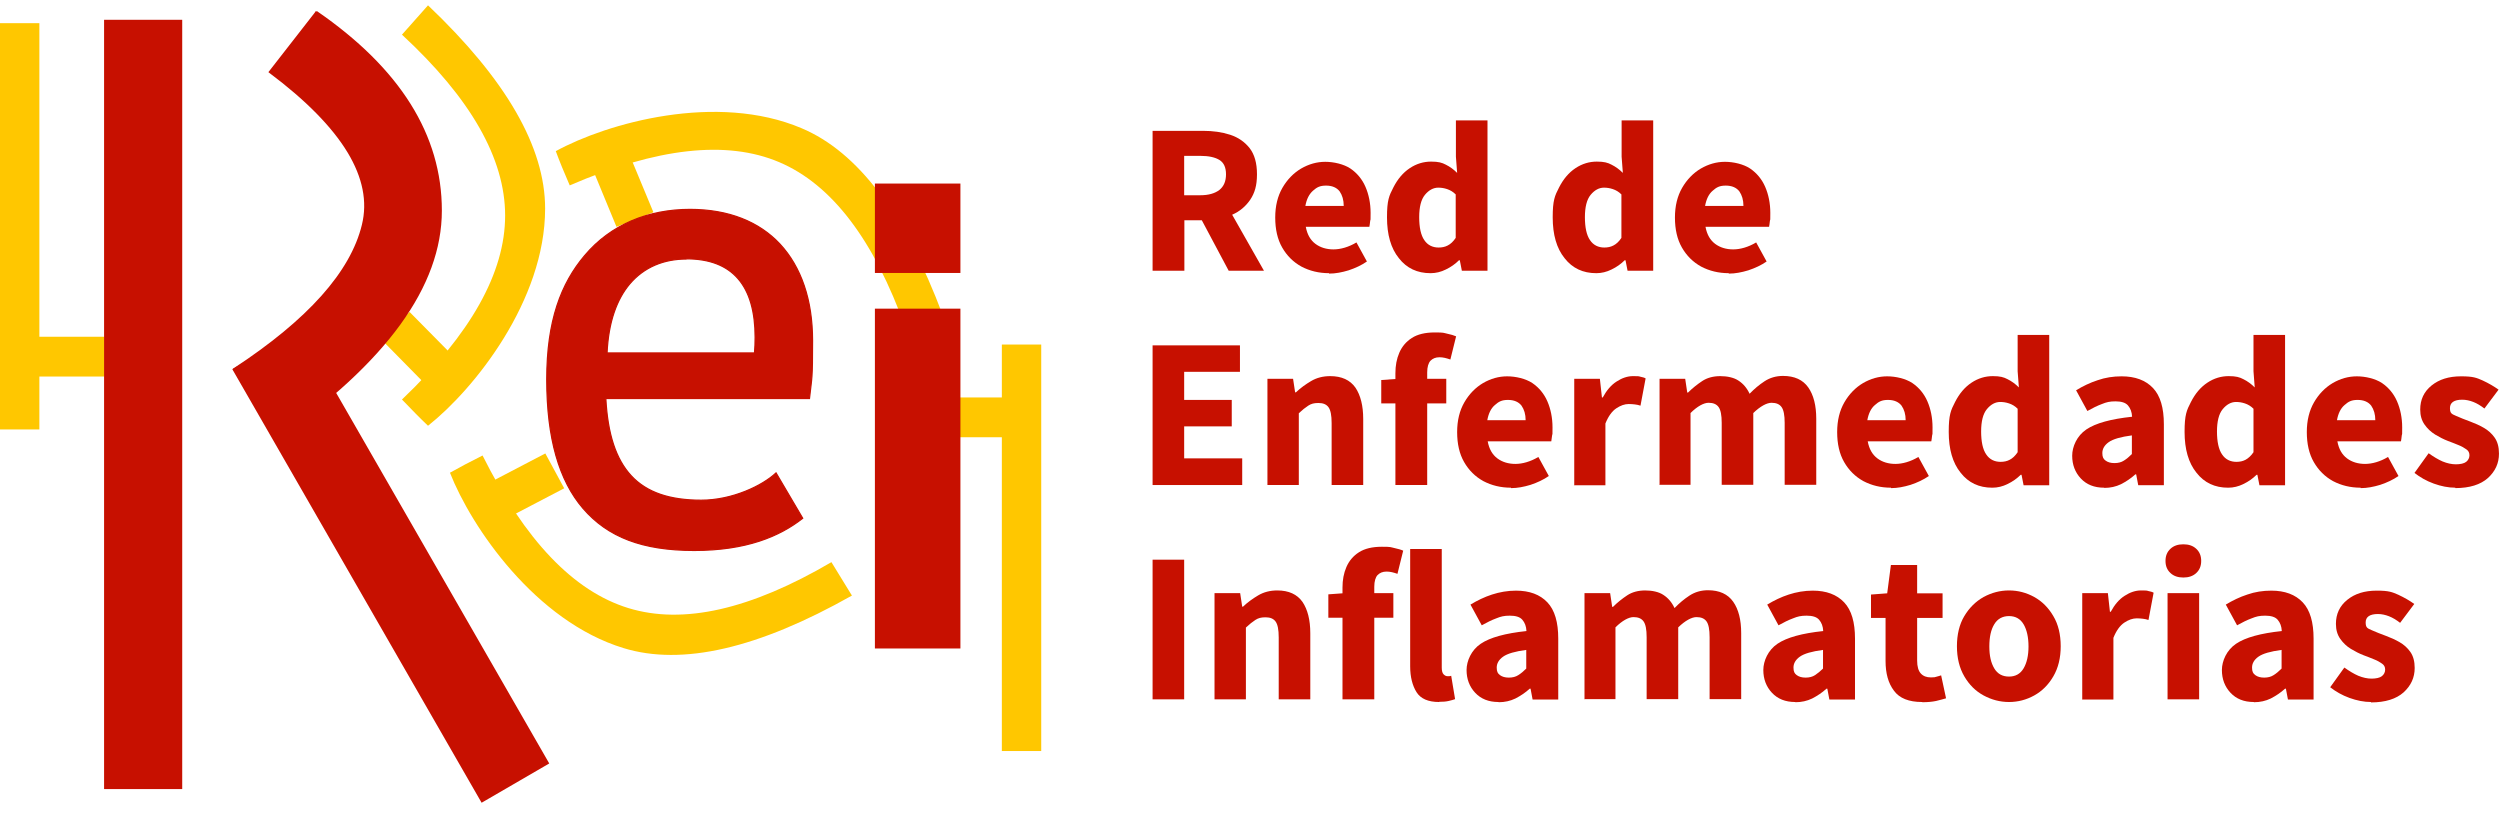
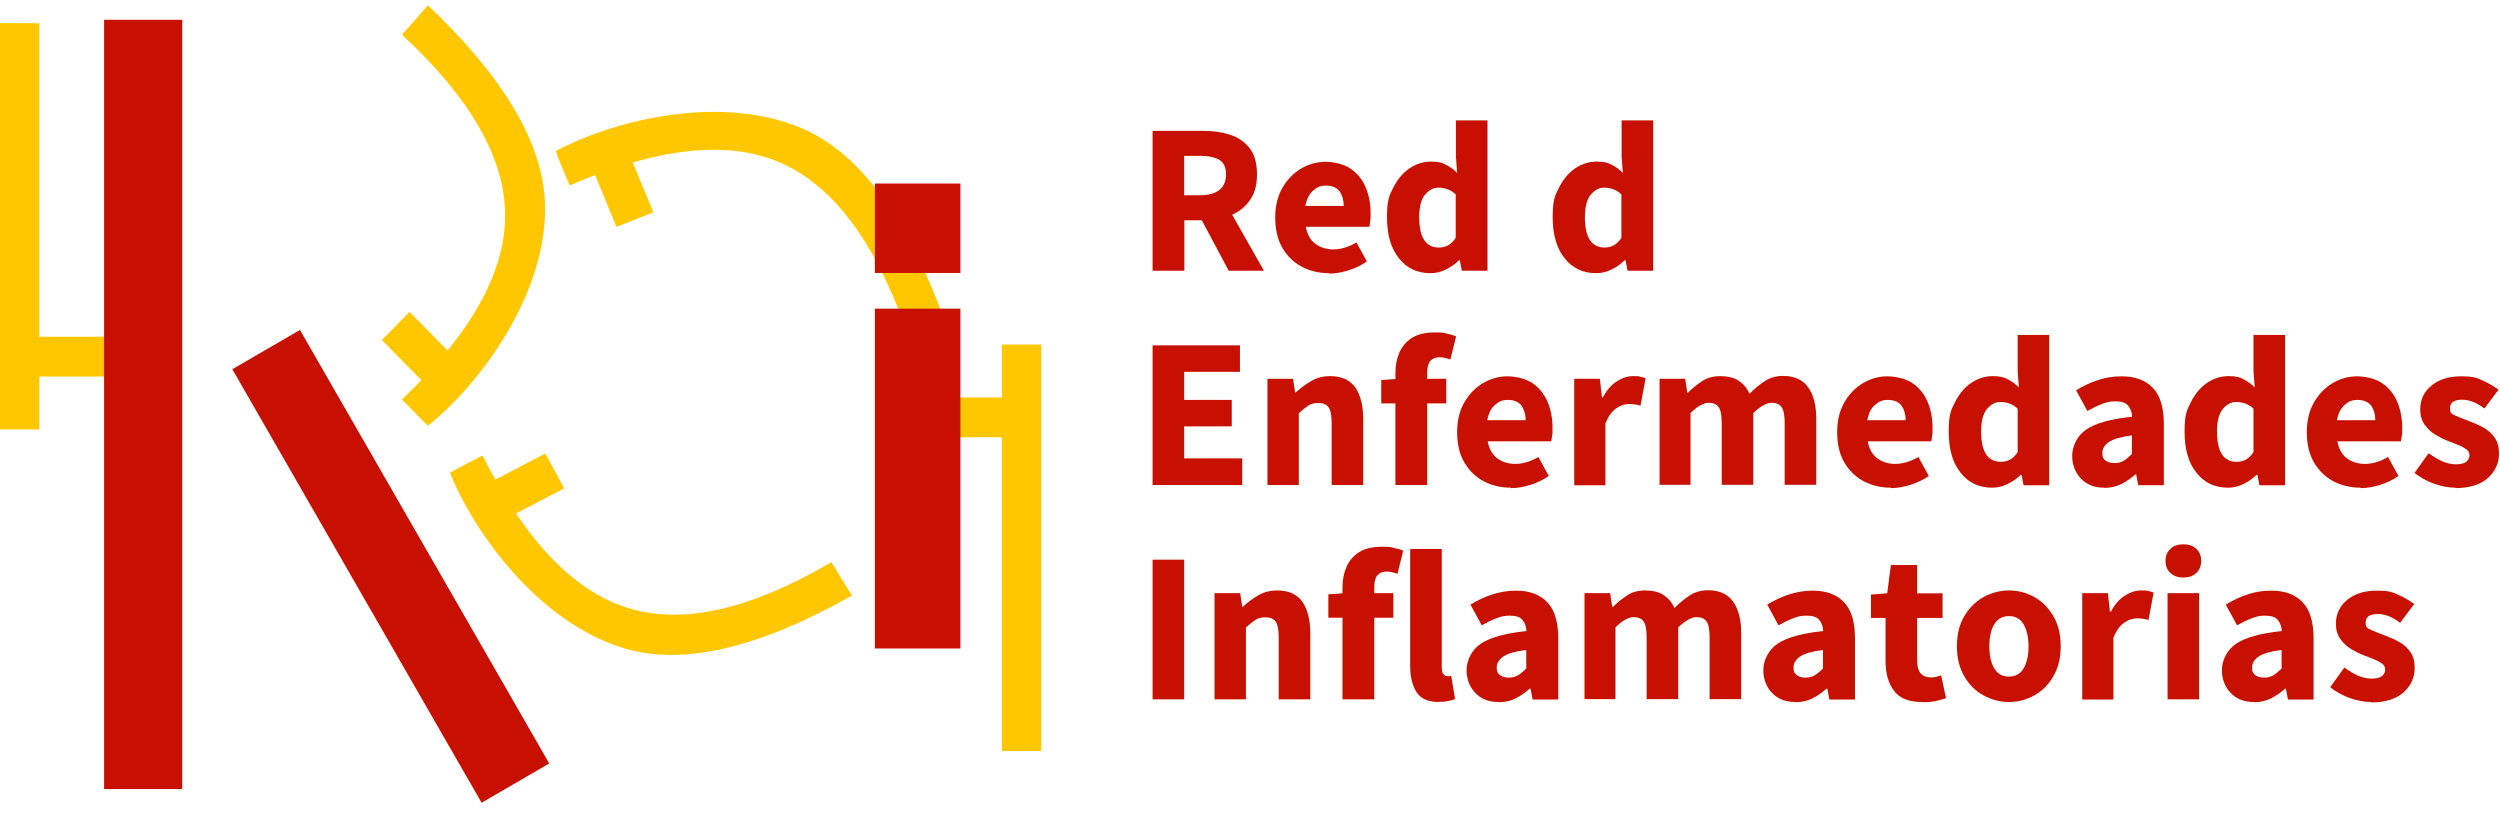
<svg xmlns="http://www.w3.org/2000/svg" id="Capa_1" version="1.1" viewBox="0 0 1219 401">
  <defs>
    <style> .st0, .st1, .st2, .st3, .st4 { fill: #c71000; } .st0, .st5, .st4 { fill-rule: evenodd; } .st0, .st2, .st3, .st4 { stroke: #c71000; } .st0, .st3 { stroke-width: .9px; } .st5, .st6 { fill: #ffc700; } .st2 { stroke-width: .6px; } .st4 { stroke-miterlimit: 4; stroke-width: .9px; } </style>
  </defs>
  <g id="Page-1">
    <g id="logo-header-2">
      <g id="logo-header">
        <g id="Red-de-Enfermedades">
          <path id="Forma" class="st1" d="M562,132V63.8h24.6c4.8,0,9.2.6,13.2,1.9s7.1,3.5,9.5,6.5c2.4,3.1,3.6,7.3,3.6,12.8s-1.1,9.1-3.3,12.4c-2.2,3.2-5.1,5.7-8.8,7.3l15.5,27.3h-17.2l-13.1-24.6h-8.5v24.6h-15.4ZM577.4,95.2h7.9c4,0,7.1-.9,9.3-2.6,2.1-1.7,3.2-4.2,3.2-7.6s-1.1-5.7-3.2-7c-2.1-1.3-5.2-2-9.3-2h-7.9v19.1Z" />
          <path id="Forma1" data-name="Forma" class="st1" d="M648,133.2c-4.9,0-9.4-1.1-13.4-3.2-4-2.2-7.1-5.3-9.4-9.3-2.3-4-3.4-8.9-3.4-14.6s1.2-10.5,3.5-14.5c2.3-4,5.4-7.2,9.1-9.4,3.8-2.2,7.7-3.3,11.8-3.3s9,1.1,12.3,3.3c3.2,2.2,5.7,5.2,7.3,8.9,1.6,3.7,2.5,8,2.5,12.7s0,2.6-.2,3.9c-.1,1.3-.3,2.2-.4,2.9h-31c.7,3.8,2.3,6.5,4.7,8.3s5.4,2.7,8.8,2.7,7.4-1.1,11.2-3.4l5.1,9.3c-2.6,1.8-5.6,3.2-8.9,4.3-3.3,1-6.4,1.6-9.5,1.6ZM636.5,100.4h18.7c0-2.9-.7-5.2-2-7.1-1.4-1.8-3.6-2.8-6.6-2.8s-4.5.8-6.4,2.5-3.1,4.1-3.7,7.4Z" />
          <path id="Forma2" data-name="Forma" class="st1" d="M697.5,133.2c-6.4,0-11.6-2.4-15.4-7.3-3.9-4.8-5.8-11.5-5.8-19.9s1-10.5,3.1-14.6c2.1-4.1,4.7-7.2,8-9.4s6.8-3.2,10.4-3.2,5.3.5,7.2,1.5c2,1,3.8,2.3,5.5,4l-.6-7.9v-17.7h15.4v73.3h-12.5l-1-5.1h-.4c-1.8,1.8-3.9,3.3-6.4,4.5-2.4,1.2-4.9,1.8-7.4,1.8ZM701.4,120.7c1.7,0,3.2-.3,4.5-1,1.4-.7,2.7-1.9,3.9-3.7v-21.2c-1.3-1.3-2.7-2.1-4.2-2.6-1.5-.5-2.9-.7-4.3-.7-2.4,0-4.6,1.2-6.5,3.5-1.9,2.3-2.8,6-2.8,10.9s.8,8.8,2.5,11.2c1.6,2.4,4,3.6,7,3.6Z" />
          <path id="Forma3" data-name="Forma" class="st1" d="M778.3,133.2c-6.4,0-11.6-2.4-15.4-7.3-3.9-4.8-5.8-11.5-5.8-19.9s1-10.5,3.1-14.6c2.1-4.1,4.7-7.2,8-9.4,3.3-2.2,6.8-3.2,10.4-3.2s5.3.5,7.2,1.5c2,1,3.8,2.3,5.5,4l-.6-7.9v-17.7h15.4v73.3h-12.5l-1-5.1h-.4c-1.8,1.8-3.9,3.3-6.4,4.5-2.4,1.2-4.9,1.8-7.4,1.8ZM782.2,120.7c1.7,0,3.2-.3,4.5-1,1.4-.7,2.7-1.9,3.9-3.7v-21.2c-1.3-1.3-2.7-2.1-4.2-2.6-1.5-.5-2.9-.7-4.3-.7-2.4,0-4.6,1.2-6.5,3.5-1.9,2.3-2.8,6-2.8,10.9s.8,8.8,2.5,11.2c1.6,2.4,4,3.6,7,3.6Z" />
-           <path id="Forma4" data-name="Forma" class="st1" d="M842.9,133.2c-4.9,0-9.4-1.1-13.4-3.2-4-2.2-7.1-5.3-9.4-9.3-2.3-4-3.4-8.9-3.4-14.6s1.2-10.5,3.5-14.5c2.3-4,5.4-7.2,9.1-9.4,3.8-2.2,7.7-3.3,11.8-3.3s9,1.1,12.3,3.3c3.2,2.2,5.7,5.2,7.3,8.9s2.5,8,2.5,12.7,0,2.6-.2,3.9c-.1,1.3-.3,2.2-.4,2.9h-31c.7,3.8,2.3,6.5,4.7,8.3s5.4,2.7,8.8,2.7,7.4-1.1,11.2-3.4l5.1,9.3c-2.6,1.8-5.6,3.2-8.9,4.3-3.3,1-6.4,1.6-9.5,1.6ZM831.4,100.4h18.7c0-2.9-.7-5.2-2-7.1-1.4-1.8-3.6-2.8-6.6-2.8s-4.5.8-6.4,2.5c-1.9,1.6-3.1,4.1-3.7,7.4Z" />
          <polygon id="Trazado" class="st1" points="562 236.5 562 168.4 604.6 168.4 604.6 181.3 577.4 181.3 577.4 195 600.6 195 600.6 207.9 577.4 207.9 577.4 223.5 605.7 223.5 605.7 236.5 562 236.5" />
          <path id="Trazado1" data-name="Trazado" class="st1" d="M618,236.5v-51.8h12.5l1,6.6h.4c2.2-2.1,4.7-3.9,7.4-5.5,2.7-1.6,5.8-2.4,9.3-2.4,5.6,0,9.7,1.9,12.3,5.6,2.5,3.7,3.8,8.8,3.8,15.3v32.2h-15.4v-30.2c0-3.8-.5-6.3-1.5-7.7-1-1.4-2.6-2.1-4.9-2.1s-3.6.4-5,1.3c-1.4.9-2.9,2.1-4.6,3.7v35h-15.4Z" />
          <path id="Trazado2" data-name="Trazado" class="st1" d="M680.4,236.5v-39.8h-6.9v-11.4l6.9-.5v-2.8c0-3.7.6-7,1.9-10,1.3-3,3.3-5.4,6.1-7.2,2.8-1.8,6.5-2.7,11.2-2.7s4.1.2,6,.6,3.3.8,4.4,1.3l-2.8,11.3c-.9-.3-1.8-.6-2.7-.8-.9-.2-1.8-.3-2.6-.3-1.9,0-3.3.6-4.4,1.7-1,1.1-1.6,3-1.6,5.7v3.1h9.3v12h-9.3v39.8h-15.4Z" />
          <path id="Forma5" data-name="Forma" class="st1" d="M736.7,237.8c-4.9,0-9.4-1.1-13.4-3.2-4-2.2-7.1-5.3-9.4-9.3s-3.4-8.9-3.4-14.6,1.2-10.5,3.5-14.5c2.3-4,5.4-7.2,9.1-9.4,3.8-2.2,7.7-3.3,11.8-3.3s9,1.1,12.3,3.3c3.2,2.2,5.7,5.2,7.3,8.9,1.6,3.7,2.5,8,2.5,12.7s0,2.6-.2,3.9-.3,2.2-.4,2.9h-31c.7,3.8,2.3,6.5,4.7,8.3,2.4,1.8,5.4,2.7,8.8,2.7s7.4-1.1,11.2-3.4l5.1,9.3c-2.6,1.8-5.6,3.2-8.9,4.3-3.3,1-6.4,1.6-9.5,1.6ZM725.2,204.9h18.7c0-2.9-.7-5.2-2-7.1-1.4-1.8-3.6-2.8-6.6-2.8s-4.5.8-6.4,2.5c-1.9,1.6-3.1,4.1-3.7,7.4Z" />
          <path id="Trazado3" data-name="Trazado" class="st1" d="M767.6,236.5v-51.8h12.5l1,9.1h.4c1.9-3.5,4.1-6.1,6.8-7.8,2.6-1.7,5.3-2.6,7.9-2.6s2.7,0,3.7.3c1,.2,1.8.4,2.5.8l-2.5,13.3c-.9-.3-1.8-.5-2.7-.6s-1.9-.2-3-.2c-2,0-4,.7-6.1,2.1-2.1,1.4-3.9,3.9-5.3,7.4v30.1h-15.4Z" />
          <path id="Trazado4" data-name="Trazado" class="st1" d="M809.2,236.5v-51.8h12.5l1,6.7h.4c2.2-2.2,4.5-4,6.9-5.6,2.4-1.6,5.4-2.4,8.8-2.4s6.7.7,8.9,2.2c2.3,1.5,4.1,3.6,5.4,6.4,2.3-2.4,4.7-4.4,7.3-6.1,2.6-1.7,5.6-2.6,9-2.6,5.6,0,9.7,1.9,12.3,5.6,2.6,3.7,3.9,8.8,3.9,15.3v32.2h-15.4v-30.2c0-3.8-.5-6.3-1.5-7.7s-2.6-2.1-4.9-2.1-5.5,1.7-8.9,5v35h-15.4v-30.2c0-3.8-.5-6.3-1.5-7.7s-2.6-2.1-4.9-2.1-5.5,1.7-8.8,5v35h-15.4Z" />
          <path id="Forma6" data-name="Forma" class="st1" d="M922,237.8c-4.9,0-9.4-1.1-13.4-3.2-4-2.2-7.1-5.3-9.4-9.3s-3.4-8.9-3.4-14.6,1.2-10.5,3.5-14.5c2.3-4,5.4-7.2,9.1-9.4,3.8-2.2,7.7-3.3,11.8-3.3s9,1.1,12.3,3.3c3.2,2.2,5.7,5.2,7.3,8.9,1.6,3.7,2.5,8,2.5,12.7s0,2.6-.2,3.9c-.1,1.3-.3,2.2-.4,2.9h-31c.7,3.8,2.3,6.5,4.7,8.3,2.4,1.8,5.4,2.7,8.8,2.7s7.4-1.1,11.2-3.4l5.1,9.3c-2.6,1.8-5.6,3.2-8.9,4.3-3.3,1-6.4,1.6-9.5,1.6ZM910.5,204.9h18.7c0-2.9-.7-5.2-2-7.1-1.4-1.8-3.6-2.8-6.6-2.8s-4.5.8-6.4,2.5c-1.9,1.6-3.1,4.1-3.7,7.4Z" />
          <path id="Forma7" data-name="Forma" class="st1" d="M971.4,237.8c-6.4,0-11.6-2.4-15.4-7.3-3.9-4.8-5.8-11.5-5.8-19.9s1-10.5,3.1-14.6,4.7-7.2,8-9.4,6.8-3.2,10.4-3.2,5.3.5,7.2,1.5c2,1,3.8,2.3,5.5,4l-.6-7.9v-17.7h15.4v73.3h-12.5l-1-5.1h-.4c-1.8,1.8-3.9,3.3-6.4,4.5-2.4,1.2-4.9,1.8-7.4,1.8ZM975.4,225.2c1.7,0,3.2-.3,4.5-1,1.4-.7,2.7-1.9,3.9-3.7v-21.2c-1.3-1.3-2.7-2.1-4.2-2.6-1.5-.5-2.9-.7-4.3-.7-2.4,0-4.6,1.2-6.5,3.5-1.9,2.3-2.8,6-2.8,10.9s.8,8.8,2.5,11.2c1.6,2.4,4,3.6,7,3.6Z" />
          <path id="Forma8" data-name="Forma" class="st1" d="M1025.9,237.8c-4.7,0-8.5-1.5-11.3-4.5s-4.2-6.7-4.2-11.1,2.3-9.7,6.9-12.8,12-5.1,22.3-6.2c-.1-2.3-.8-4.1-2-5.5-1.2-1.4-3.3-2-6.1-2s-4.4.4-6.6,1.3c-2.2.8-4.6,2-7.1,3.4l-5.5-10.1c3.3-2,6.8-3.7,10.5-4.9,3.7-1.3,7.6-1.9,11.7-1.9,6.6,0,11.7,1.9,15.3,5.7,3.6,3.8,5.3,9.7,5.3,17.7v29.7h-12.5l-1-5.3h-.4c-2.2,2-4.5,3.5-7,4.8-2.5,1.2-5.2,1.8-8.1,1.8ZM1031.1,225.8c1.7,0,3.3-.4,4.5-1.2,1.3-.8,2.6-1.9,3.9-3.2v-9.1c-5.4.7-9.2,1.8-11.3,3.3-2.1,1.5-3.1,3.3-3.1,5.3s.5,2.9,1.6,3.7c1.1.8,2.5,1.2,4.3,1.2Z" />
          <path id="Forma9" data-name="Forma" class="st1" d="M1086.4,237.8c-6.4,0-11.6-2.4-15.4-7.3-3.9-4.8-5.8-11.5-5.8-19.9s1-10.5,3.1-14.6,4.7-7.2,8-9.4c3.3-2.2,6.8-3.2,10.4-3.2s5.3.5,7.2,1.5c2,1,3.8,2.3,5.5,4l-.6-7.9v-17.7h15.4v73.3h-12.5l-1-5.1h-.4c-1.8,1.8-3.9,3.3-6.4,4.5-2.4,1.2-4.9,1.8-7.4,1.8ZM1090.4,225.2c1.7,0,3.2-.3,4.5-1s2.7-1.9,3.9-3.7v-21.2c-1.3-1.3-2.7-2.1-4.2-2.6-1.5-.5-2.9-.7-4.3-.7-2.4,0-4.6,1.2-6.5,3.5-1.9,2.3-2.8,6-2.8,10.9s.8,8.8,2.5,11.2c1.6,2.4,4,3.6,7,3.6Z" />
          <path id="Forma10" data-name="Forma" class="st1" d="M1151,237.8c-4.9,0-9.4-1.1-13.4-3.2-4-2.2-7.1-5.3-9.4-9.3-2.3-4-3.4-8.9-3.4-14.6s1.2-10.5,3.5-14.5,5.4-7.2,9.1-9.4c3.8-2.2,7.7-3.3,11.8-3.3s9,1.1,12.3,3.3c3.2,2.2,5.7,5.2,7.3,8.9,1.6,3.7,2.5,8,2.5,12.7s0,2.6-.2,3.9c-.1,1.3-.3,2.2-.4,2.9h-31c.7,3.8,2.3,6.5,4.7,8.3,2.4,1.8,5.4,2.7,8.8,2.7s7.4-1.1,11.2-3.4l5.1,9.3c-2.6,1.8-5.6,3.2-8.9,4.3-3.3,1-6.4,1.6-9.5,1.6ZM1139.5,204.9h18.7c0-2.9-.7-5.2-2-7.1-1.4-1.8-3.6-2.8-6.6-2.8s-4.5.8-6.4,2.5c-1.9,1.6-3.1,4.1-3.7,7.4Z" />
          <path id="Trazado5" data-name="Trazado" class="st1" d="M1197.2,237.8c-3.4,0-6.9-.7-10.5-2s-6.7-3.1-9.4-5.2l6.9-9.6c2.4,1.7,4.7,3.1,6.8,4,2.2.9,4.4,1.4,6.5,1.4s4-.4,5-1.2c1-.8,1.6-1.9,1.6-3.2s-.5-2.2-1.5-2.9-2.3-1.5-3.9-2.1c-1.6-.7-3.3-1.3-5.1-2-2.1-.8-4.2-1.9-6.2-3.1-2.1-1.3-3.8-2.9-5.2-4.9-1.4-2-2.1-4.4-2.1-7.3,0-4.8,1.8-8.7,5.5-11.7,3.7-3,8.4-4.5,14.4-4.5s7.5.7,10.5,2c3,1.4,5.6,2.9,7.8,4.5l-6.9,9.2c-1.8-1.4-3.6-2.5-5.4-3.2s-3.6-1.1-5.4-1.1c-4,0-6,1.4-6,4.1s1,2.9,3,3.8c2,.9,4.3,1.8,7,2.8,2.2.8,4.4,1.8,6.5,3,2.1,1.2,3.9,2.8,5.3,4.8,1.4,2,2.1,4.6,2.1,7.8,0,4.7-1.8,8.6-5.4,11.9-3.6,3.2-8.9,4.9-15.9,4.9Z" />
          <polygon id="Trazado6" data-name="Trazado" class="st1" points="562 341 562 272.9 577.4 272.9 577.4 341 562 341" />
          <path id="Trazado7" data-name="Trazado" class="st1" d="M592.2,341v-51.8h12.5l1,6.6h.4c2.2-2.1,4.7-3.9,7.4-5.5,2.7-1.6,5.8-2.4,9.3-2.4,5.6,0,9.7,1.9,12.3,5.6,2.5,3.7,3.8,8.8,3.8,15.3v32.2h-15.4v-30.2c0-3.8-.5-6.3-1.5-7.7-1-1.4-2.6-2.1-4.9-2.1s-3.6.4-5,1.3-2.9,2.1-4.6,3.7v35h-15.4Z" />
          <path id="Trazado8" data-name="Trazado" class="st1" d="M654.6,341v-39.8h-6.9v-11.4l6.9-.5v-2.8c0-3.7.6-7,1.9-10s3.3-5.4,6.1-7.2c2.8-1.8,6.5-2.7,11.2-2.7s4.1.2,6,.6c1.8.4,3.3.8,4.4,1.3l-2.8,11.3c-.9-.3-1.8-.6-2.7-.8-.9-.2-1.8-.3-2.6-.3-1.9,0-3.3.6-4.4,1.7-1,1.1-1.6,3-1.6,5.7v3.1h9.3v12h-9.3v39.8h-15.4Z" />
          <path id="Trazado9" data-name="Trazado" class="st1" d="M701.7,342.3c-5.3,0-9-1.6-11-4.8s-3.1-7.4-3.1-12.6v-57.2h15.4v57.8c0,1.6.3,2.7.9,3.3s1.2.9,1.8.9.6,0,.9,0c.2,0,.6,0,1-.2l1.9,11.4c-.8.3-1.9.6-3.2.9s-2.8.4-4.5.4Z" />
          <path id="Forma11" data-name="Forma" class="st1" d="M730.6,342.3c-4.7,0-8.5-1.5-11.3-4.5-2.8-3-4.2-6.7-4.2-11.1s2.3-9.7,6.9-12.8c4.6-3.1,12-5.1,22.3-6.2-.1-2.3-.8-4.1-2-5.5-1.2-1.4-3.3-2-6.1-2s-4.4.4-6.6,1.3c-2.2.8-4.6,2-7.1,3.4l-5.5-10.1c3.3-2,6.8-3.7,10.5-4.9s7.6-1.9,11.7-1.9c6.6,0,11.7,1.9,15.3,5.7,3.6,3.8,5.3,9.7,5.3,17.7v29.7h-12.5l-1-5.3h-.4c-2.2,2-4.5,3.5-7,4.8-2.5,1.2-5.2,1.8-8.1,1.8ZM735.8,330.4c1.7,0,3.3-.4,4.5-1.2,1.3-.8,2.6-1.9,3.9-3.2v-9.1c-5.4.7-9.2,1.8-11.3,3.3-2.1,1.5-3.1,3.3-3.1,5.3s.5,2.9,1.6,3.7,2.5,1.2,4.3,1.2Z" />
          <path id="Trazado10" data-name="Trazado" class="st1" d="M772.6,341v-51.8h12.5l1,6.7h.4c2.2-2.2,4.5-4,6.9-5.6,2.4-1.6,5.4-2.4,8.8-2.4s6.7.7,8.9,2.2c2.3,1.5,4.1,3.6,5.4,6.4,2.3-2.4,4.7-4.4,7.3-6.1,2.6-1.7,5.6-2.6,9-2.6,5.6,0,9.7,1.9,12.3,5.6,2.6,3.7,3.9,8.8,3.9,15.3v32.2h-15.4v-30.2c0-3.8-.5-6.3-1.5-7.7-1-1.4-2.6-2.1-4.9-2.1s-5.5,1.7-8.9,5v35h-15.4v-30.2c0-3.8-.5-6.3-1.5-7.7-1-1.4-2.6-2.1-4.9-2.1s-5.5,1.7-8.8,5v35h-15.4Z" />
          <path id="Forma12" data-name="Forma" class="st1" d="M875.3,342.3c-4.7,0-8.5-1.5-11.3-4.5-2.8-3-4.2-6.7-4.2-11.1s2.3-9.7,6.9-12.8c4.6-3.1,12-5.1,22.3-6.2-.1-2.3-.8-4.1-2-5.5-1.2-1.4-3.3-2-6.1-2s-4.4.4-6.6,1.3c-2.2.8-4.6,2-7.1,3.4l-5.5-10.1c3.3-2,6.8-3.7,10.5-4.9s7.6-1.9,11.7-1.9c6.6,0,11.7,1.9,15.3,5.7,3.6,3.8,5.3,9.7,5.3,17.7v29.7h-12.5l-1-5.3h-.4c-2.2,2-4.5,3.5-7,4.8-2.5,1.2-5.2,1.8-8.1,1.8ZM880.5,330.4c1.7,0,3.3-.4,4.5-1.2s2.6-1.9,3.9-3.2v-9.1c-5.4.7-9.2,1.8-11.3,3.3-2.1,1.5-3.1,3.3-3.1,5.3s.5,2.9,1.6,3.7c1.1.8,2.5,1.2,4.3,1.2Z" />
          <path id="Trazado11" data-name="Trazado" class="st1" d="M937.2,342.3c-6.4,0-11-1.8-13.7-5.5-2.8-3.7-4.1-8.5-4.1-14.5v-21h-7.1v-11.4l7.9-.6,1.8-13.8h12.8v13.8h12.4v12h-12.4v20.8c0,2.9.6,5,1.8,6.3,1.2,1.3,2.8,1.9,4.9,1.9s1.7-.1,2.6-.3c.9-.2,1.7-.5,2.4-.7l2.4,11.2c-1.3.4-2.9.8-4.9,1.3-1.9.4-4.1.6-6.6.6Z" />
          <path id="Forma13" data-name="Forma" class="st1" d="M979.6,342.3c-4.4,0-8.5-1.1-12.4-3.2-3.9-2.1-7-5.2-9.4-9.3-2.4-4.1-3.6-9-3.6-14.7s1.2-10.7,3.6-14.7c2.4-4,5.5-7.1,9.4-9.3,3.9-2.1,8-3.2,12.4-3.2s8.5,1.1,12.3,3.2c3.8,2.1,6.9,5.2,9.3,9.3,2.4,4,3.6,9,3.6,14.7s-1.2,10.6-3.6,14.7c-2.4,4.1-5.5,7.2-9.3,9.3-3.8,2.1-7.9,3.2-12.3,3.2ZM979.6,329.9c3.1,0,5.5-1.3,7.1-4s2.4-6.3,2.4-10.7-.8-8.1-2.4-10.8-4-4-7.1-4-5.6,1.3-7.2,4c-1.6,2.6-2.4,6.2-2.4,10.8s.8,8,2.4,10.7c1.6,2.7,4,4,7.2,4Z" />
          <path id="Trazado12" data-name="Trazado" class="st1" d="M1015.3,341v-51.8h12.5l1,9.1h.4c1.9-3.5,4.1-6.1,6.8-7.8,2.6-1.7,5.3-2.6,7.9-2.6s2.7,0,3.7.3c1,.2,1.8.4,2.5.8l-2.5,13.3c-.9-.3-1.8-.5-2.7-.6-.9-.1-1.9-.2-3-.2-2,0-4,.7-6.1,2.1-2.1,1.4-3.9,3.9-5.3,7.4v30.1h-15.4Z" />
          <path id="Forma14" data-name="Forma" class="st1" d="M1056.9,341v-51.8h15.4v51.8h-15.4ZM1064.6,281.6c-2.6,0-4.7-.7-6.3-2.2-1.6-1.5-2.4-3.4-2.4-5.9s.8-4.4,2.4-5.9c1.6-1.5,3.7-2.2,6.3-2.2s4.7.7,6.3,2.2c1.6,1.5,2.4,3.4,2.4,5.9s-.8,4.4-2.4,5.9c-1.6,1.5-3.7,2.2-6.3,2.2Z" />
          <path id="Forma15" data-name="Forma" class="st1" d="M1098.9,342.3c-4.7,0-8.5-1.5-11.3-4.5-2.8-3-4.2-6.7-4.2-11.1s2.3-9.7,6.9-12.8c4.6-3.1,12-5.1,22.3-6.2-.1-2.3-.8-4.1-2-5.5-1.2-1.4-3.3-2-6.1-2s-4.4.4-6.6,1.3c-2.2.8-4.6,2-7.1,3.4l-5.5-10.1c3.3-2,6.8-3.7,10.5-4.9,3.7-1.3,7.6-1.9,11.7-1.9,6.6,0,11.7,1.9,15.3,5.7,3.6,3.8,5.3,9.7,5.3,17.7v29.7h-12.5l-1-5.3h-.4c-2.2,2-4.5,3.5-7,4.8-2.5,1.2-5.2,1.8-8.1,1.8ZM1104.1,330.4c1.7,0,3.3-.4,4.5-1.2,1.3-.8,2.6-1.9,3.9-3.2v-9.1c-5.4.7-9.2,1.8-11.3,3.3-2.1,1.5-3.1,3.3-3.1,5.3s.5,2.9,1.6,3.7,2.5,1.2,4.3,1.2Z" />
          <path id="Trazado13" data-name="Trazado" class="st1" d="M1156.1,342.3c-3.4,0-6.9-.7-10.5-2-3.6-1.3-6.7-3.1-9.4-5.2l6.9-9.6c2.4,1.7,4.7,3.1,6.8,4,2.2.9,4.4,1.4,6.5,1.4s4-.4,5-1.2,1.6-1.9,1.6-3.2-.5-2.2-1.5-2.9-2.3-1.5-3.9-2.1c-1.6-.7-3.3-1.3-5.1-2-2.1-.8-4.2-1.9-6.2-3.1s-3.8-2.9-5.2-4.9c-1.4-2-2.1-4.4-2.1-7.3,0-4.8,1.8-8.7,5.5-11.7s8.4-4.5,14.4-4.5,7.5.7,10.5,2c3,1.4,5.6,2.9,7.8,4.5l-6.9,9.2c-1.8-1.4-3.6-2.5-5.4-3.2s-3.6-1.1-5.4-1.1c-4,0-6,1.4-6,4.1s1,2.9,3,3.8c2,.9,4.3,1.8,7,2.8,2.2.8,4.4,1.8,6.5,3,2.1,1.2,3.9,2.8,5.3,4.8,1.4,2,2.1,4.6,2.1,7.8,0,4.7-1.8,8.6-5.4,11.9-3.6,3.2-8.9,4.9-15.9,4.9Z" />
        </g>
        <polygon id="Rectangle-Copy-28" class="st5" points="199.7 152.1 231.2 184 217.7 197.8 186.2 165.8 199.7 152.1" />
        <g id="Group-7">
          <polygon id="Rectangle-Copy-35" class="st5" points="275.1 238.1 235.3 258.9 226.1 241.9 265.9 221.1 275.1 238.1" />
          <path id="Path-2-Copy-5" class="st5" d="M405.4,274.1l10,16.3c-45.7,25.8-82.8,34.4-111.4,25.6-42.9-13.1-74.1-58.8-84.6-85.5,4.6-2.6,9.9-5.4,15.9-8.4,20.7,41.4,44.4,66.2,71.1,74.4s59.6.7,99-22.4Z" />
        </g>
        <g id="Group-7-Copy">
          <polygon id="Rectangle-Copy-351" data-name="Rectangle-Copy-35" class="st5" points="318.6 103.5 301.4 62.1 283.5 69.2 300.6 110.6 318.6 103.5" />
          <path id="Path-2-Copy-51" data-name="Path-2-Copy-5" class="st5" d="M441.6,159.8l18.1-6.1c-18.4-49.1-41.3-79.6-68.9-91.2-41.3-17.5-94.6-2.6-119.8,11.2,1.8,4.9,4.1,10.5,6.8,16.7,42.5-18.4,76.6-22.2,102.2-11.3s46.1,37.8,61.5,80.8Z" />
        </g>
        <rect id="Rectangle-Copy-29" class="st6" x="6.5" y="164.2" width="44.5" height="19.4" />
        <g id="Group-3-Copy-3">
          <rect id="Rectangle-Copy-7" class="st6" x="456.7" y="193.8" width="44.5" height="19.4" />
          <polygon id="Rectangle-Copy-8" class="st5" points="488.5 366.2 488.5 168 507.7 168 507.7 366.2 488.5 366.2" />
        </g>
        <polygon id="Rectangle-Copy-30" class="st5" points="19.2 11.3 19.2 209.4 0 209.4 0 11.3 19.2 11.3" />
        <path id="Path-2-Copy-4" class="st5" d="M196,16.9l12.7-14.3c38,36.1,57.1,69.1,57.1,99.1,0,44.9-34.6,88.1-57.1,105.9-3.8-3.6-8-7.9-12.7-12.8,33.6-32,50.3-61.9,50.3-89.7s-16.8-57.2-50.3-88.2Z" />
-         <path id="Path-Copy-7" class="st0" d="M154.3,5.8c40.5,27.9,60.7,60.2,60.7,96.9s-26.9,73.8-80.8,111.3l-20.1-34c36.3-23.8,57.2-47.2,62.8-70.3,2.8-11.4.4-23.3-7.1-35.7-7.6-12.5-20.4-25.5-38.3-38.9l22.9-29.4Z" />
        <rect id="Rectangle-Copy-31" class="st3" x="51.2" y="10.1" width="37.2" height="374.2" />
        <path id="Rectangle-Copy-34" class="st4" d="M146.1,161.5l121.1,210.6-32.2,18.7-121.1-210.6,32.2-18.7Z" />
        <rect id="Rectangle-Copy-32" class="st1" x="426.6" y="150.5" width="41.7" height="165.7" />
        <rect id="Rectangle-Copy-33" class="st1" x="426.6" y="89.5" width="41.7" height="43.6" />
-         <path id="e" class="st2" d="M336.4,102.1c19,0,33.8,6.1,43.9,16.9,10.4,11.2,15.9,27.3,15.9,47s-.3,17.4-1.5,28.3h-99.3c.9,17.3,4.9,29.6,12.4,37.7,7.6,8.2,18.9,11.9,34.1,11.9s29.9-7.1,36.5-13.3l13,22.1c-11.3,8.9-27.6,15.7-52.9,15.7s-42.1-6.5-54.2-20.5c-11.7-13.6-17.7-34.2-17.7-62.9s7-46.8,18.5-60.4c12.8-15.2,31.1-22.5,51.4-22.5ZM334.6,126.3c-10.7,0-20.5,3.8-27.6,12.2-6.2,7.4-10.3,18.4-11,33.6h71.9c.2-2,.3-5.4.3-7.6,0-12.5-2.7-22.2-8.4-28.7-5.5-6.3-13.8-9.6-25.1-9.6Z" />
      </g>
    </g>
  </g>
</svg>